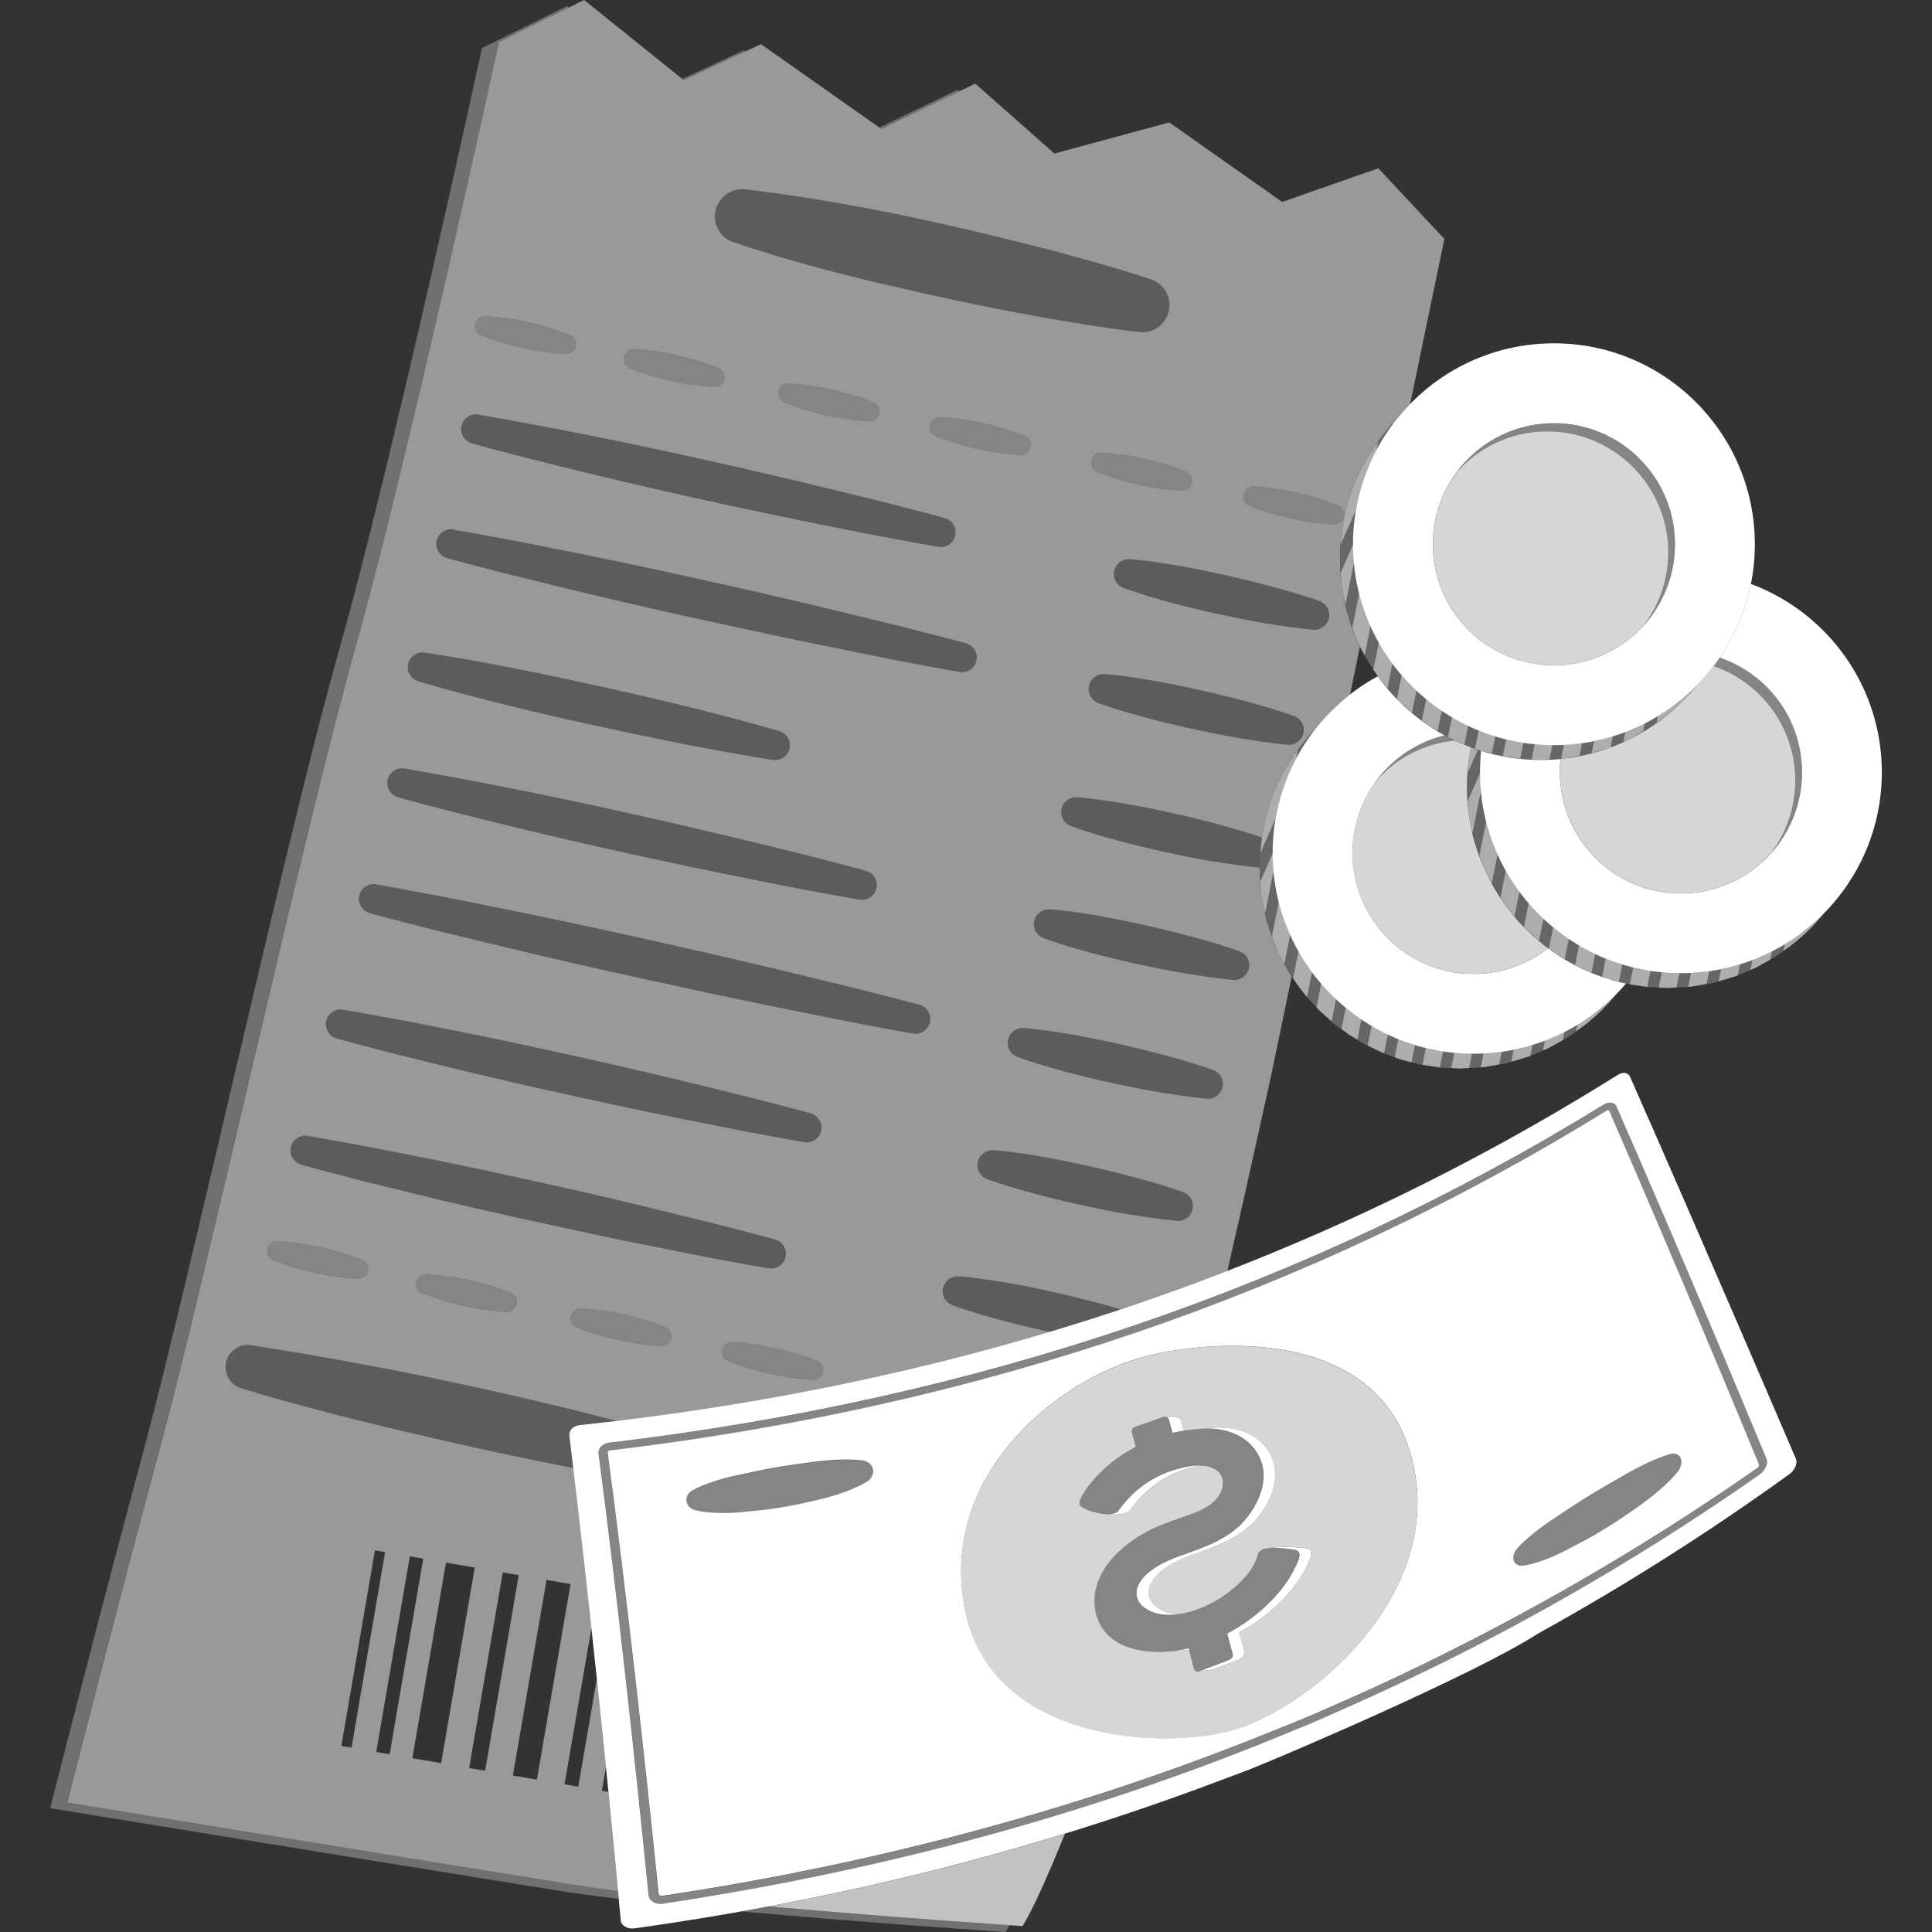
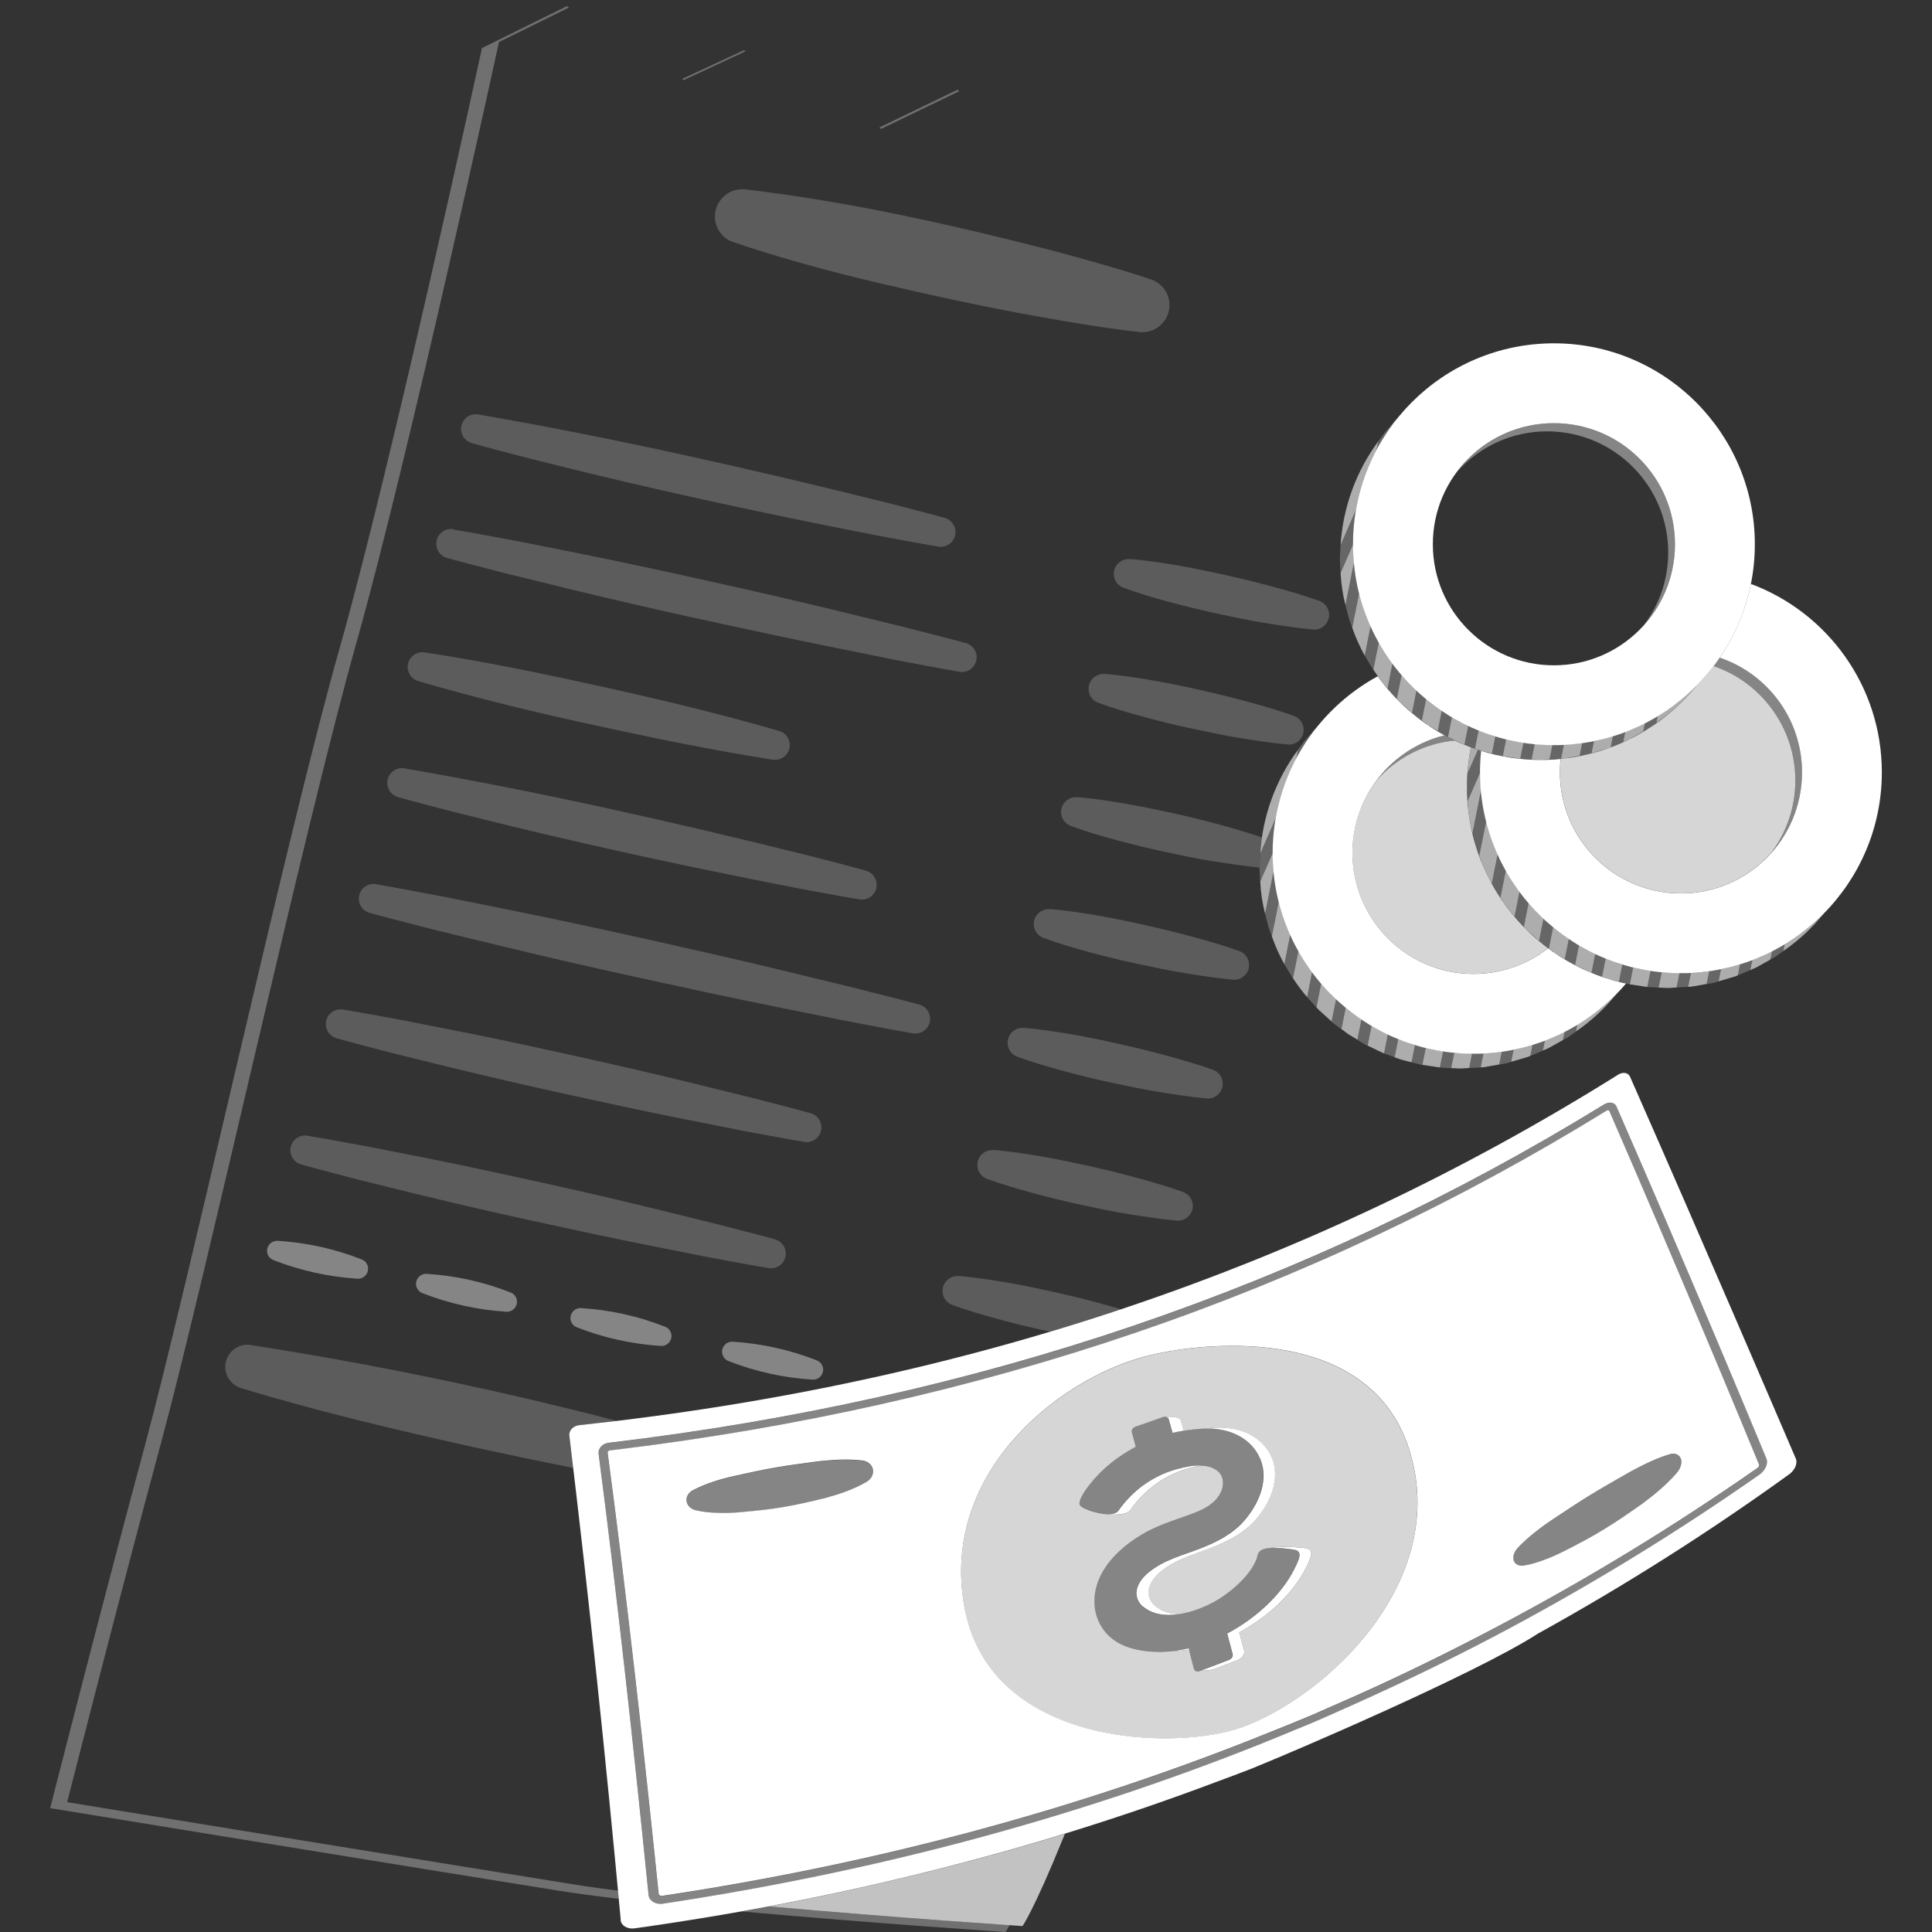
<svg xmlns="http://www.w3.org/2000/svg" viewBox="0 0 300 300">
  <rect x="0" y="0" width="300" height="300" fill="#333333" stroke="none" />
  <g fill="#fff">
    <path d="m 115.76 7.97 l -9.6 4.47 -.23 -.19 9.59 -4.45 z m 33.2 6.19 l -12.13 5.85 -.3 -.21 12.16 -5.87 .26 .23 z m 62.37 12.91 l -7.45 2.61 7.44 -2.61 z m -115.24 267.78 c -3.62 -.43 -6.9 -.87 -9.64 -1.31 -20.23 -3.23 -78.66 -12.77 -78.66 -12.77 s 7.85 -30.87 14.69 -56.23 22.19 -95.48 30.24 -123.83 c 8.05 -28.36 22.12 -93.25 22.12 -93.25 l 13.22 -6.52 .28 .23 -10.86 5.36 s -14.11 64.88 -22.13 93.25 c -8.01 28.37 -23.39 98.5 -30.23 123.84 -6.84 25.35 -14.69 56.22 -14.69 56.22 s 58.42 9.53 78.66 12.77 c 2.03 .33 4.34 .65 6.87 .97 l .12 1.27 z m 23.36 1.18 c 15.87 1.43 31.81 2.54 37.32 2.91 -.43 .78 -.63 1.06 -.63 1.06 s -20.81 -1.36 -40.96 -3.19 c 1.43 -.25 2.85 -.52 4.27 -.78 z" opacity=".3" />
    <path d="m 115.49 29.38 c 16.17 1.88 32.04 5.45 47.79 9.49 5.23 1.42 10.45 2.84 15.6 4.57 1.63 .62 2.72 2.19 2.72 3.94 0 2.31 -1.9 4.21 -4.21 4.21 -.11 0 -.21 0 -.32 -.01 -5.41 -.62 -10.75 -1.51 -16.09 -2.47 -7.99 -1.43 -15.92 -3.15 -23.83 -5 s -15.76 -3.95 -23.48 -6.58 c -1.6 -.64 -2.66 -2.2 -2.66 -3.92 0 -2.31 1.91 -4.22 4.22 -4.22 .09 0 .17 0 .25 .01 h .01 z" opacity=".2" />
-     <path d="m 115.49 29.38 c 16.17 1.88 32.04 5.45 47.79 9.49 5.23 1.42 10.45 2.84 15.6 4.57 1.63 .62 2.72 2.19 2.72 3.94 0 2.31 -1.9 4.21 -4.21 4.21 -.11 0 -.21 0 -.32 -.01 -5.41 -.62 -10.75 -1.51 -16.09 -2.47 -7.99 -1.43 -15.92 -3.15 -23.83 -5 s -15.76 -3.95 -23.48 -6.58 c -1.6 -.64 -2.66 -2.2 -2.66 -3.92 0 -2.31 1.91 -4.22 4.22 -4.22 l .26 .01 z m -40.16 19.7 c 4.5 .28 8.93 1.26 13.13 2.91 .59 .23 .98 .8 .98 1.44 0 .85 -.7 1.55 -1.55 1.55 -.03 0 -.06 0 -.09 0 -4.5 -.28 -8.93 -1.26 -13.13 -2.91 -.56 -.25 -.93 -.81 -.93 -1.43 0 -.85 .7 -1.56 1.56 -1.56 z m 23.12 5.13 c 4.5 .28 8.93 1.26 13.13 2.92 .57 .24 .95 .8 .95 1.43 0 .85 -.7 1.55 -1.55 1.55 -.02 0 -.04 0 -.06 0 -4.5 -.28 -8.93 -1.26 -13.13 -2.91 -.56 -.25 -.93 -.81 -.93 -1.43 0 -.85 .7 -1.56 1.56 -1.56 z m 23.99 5.32 c 4.5 .28 8.93 1.26 13.13 2.91 .59 .23 .98 .8 .98 1.44 0 .85 -.7 1.55 -1.55 1.55 -.03 0 -.06 0 -.09 0 -4.5 -.28 -8.93 -1.26 -13.13 -2.91 -.56 -.25 -.93 -.81 -.93 -1.43 0 -.85 .7 -1.56 1.56 -1.56 h .04 z m 23.52 5.22 c 4.5 .28 8.93 1.26 13.13 2.91 .58 .24 .97 .8 .97 1.43 0 .21 -.04 .41 -.12 .6 -.26 .6 -.86 .98 -1.51 .96 -4.49 -.28 -8.91 -1.25 -13.1 -2.9 -.57 -.24 -.95 -.8 -.95 -1.43 0 -.85 .7 -1.55 1.55 -1.55 h .06 l -.03 -.03 z m 25.06 5.55 c 4.5 .28 8.93 1.27 13.13 2.92 .57 .24 .95 .8 .95 1.43 0 .85 -.7 1.55 -1.55 1.55 -.02 0 -.04 0 -.06 0 -4.5 -.28 -8.93 -1.26 -13.13 -2.91 -.57 -.24 -.94 -.8 -.94 -1.42 0 -.21 .04 -.42 .13 -.61 .25 -.58 .84 -.96 1.47 -.95 z m 23.62 5.24 c 4.5 .28 8.93 1.26 13.13 2.92 .57 .24 .95 .8 .95 1.43 0 .85 -.7 1.55 -1.55 1.55 -.02 0 -.04 0 -.06 0 -4.5 -.28 -8.93 -1.26 -13.13 -2.91 -.78 -.34 -1.14 -1.25 -.81 -2.03 .25 -.58 .84 -.96 1.47 -.95 z m -120.23 -11.14 c 21.15 3.66 42.42 8.48 63.24 13.66 2.99 .78 5.98 1.53 8.95 2.35 1.04 .24 1.78 1.17 1.78 2.23 0 1.26 -1.03 2.29 -2.29 2.29 -.17 0 -.34 -.02 -.51 -.06 -3.05 -.51 -6.1 -1.1 -9.1 -1.65 -15.05 -2.92 -30.31 -6.16 -45.18 -9.76 -5.25 -1.29 -12.78 -3.14 -17.92 -4.6 -1.04 -.24 -1.78 -1.17 -1.78 -2.23 0 -1.26 1.03 -2.29 2.29 -2.29 .17 0 .34 .02 .51 .06 z m 101.11 22.42 c 2.52 .22 5 .59 7.47 1.02 s 4.92 .94 7.36 1.48 c 2.44 .55 4.88 1.14 7.3 1.8 s 4.83 1.35 7.21 2.2 c .92 .32 1.54 1.2 1.54 2.17 0 1.26 -1.04 2.3 -2.3 2.3 -.09 0 -.18 -.01 -.26 -.02 -2.51 -.24 -4.99 -.62 -7.46 -1.02 s -4.92 -.93 -7.37 -1.45 c -2.45 -.53 -4.88 -1.12 -7.3 -1.77 s -4.83 -1.36 -7.21 -2.23 c -.92 -.32 -1.54 -1.2 -1.54 -2.17 0 -1.26 1.04 -2.3 2.3 -2.3 .09 0 .18 .01 .26 .02 z m -105.06 -4.57 c 3.35 .56 6.68 1.21 10.02 1.82 l 9.95 1.98 c 6.65 1.34 13.28 2.78 19.9 4.25 s 13.22 2.98 19.83 4.59 l 9.88 2.41 c 3.28 .85 6.58 1.66 9.85 2.55 1.04 .24 1.78 1.17 1.78 2.23 0 1.26 -1.03 2.29 -2.29 2.29 -.17 0 -.34 -.02 -.51 -.06 -3.35 -.57 -6.67 -1.23 -10.01 -1.85 l -9.99 -2.03 c -6.65 -1.33 -13.28 -2.78 -19.91 -4.22 s -13.22 -2.97 -19.83 -4.56 l -9.89 -2.42 c -3.27 -.86 -6.57 -1.67 -9.84 -2.58 -.98 -.28 -1.65 -1.18 -1.65 -2.2 0 -1.25 1.03 -2.29 2.29 -2.29 .13 0 .26 .01 .38 .03 l .03 .05 z m 101.11 22.41 c 2.52 .22 5 .6 7.47 1.02 s 4.92 .94 7.36 1.49 4.88 1.14 7.3 1.8 4.83 1.35 7.21 2.2 c .92 .32 1.54 1.2 1.54 2.17 0 1.26 -1.04 2.3 -2.3 2.3 -.09 0 -.18 -.01 -.26 -.02 -2.51 -.23 -4.99 -.62 -7.46 -1.02 s -4.92 -.94 -7.37 -1.45 c -2.45 -.52 -4.89 -1.12 -7.31 -1.78 s -4.83 -1.35 -7.2 -2.22 c -.91 -.33 -1.51 -1.2 -1.51 -2.17 0 -1.27 1.04 -2.31 2.31 -2.31 .07 0 .15 0 .22 .01 z m -105.46 -3.31 c 9.28 1.41 18.47 3.32 27.61 5.34 s 18.3 4.23 27.28 6.83 c .98 .28 1.65 1.18 1.65 2.2 0 1.26 -1.03 2.29 -2.29 2.29 -.13 0 -.26 -.01 -.38 -.03 -9.27 -1.45 -18.45 -3.35 -27.61 -5.34 s -18.3 -4.19 -27.28 -6.82 c -1.04 -.24 -1.78 -1.17 -1.78 -2.23 0 -1.26 1.03 -2.29 2.29 -2.29 .17 0 .34 .02 .51 .06 z m -3.31 17.98 c 21.01 3.62 42.13 8.41 62.81 13.55 2.96 .77 5.93 1.52 8.88 2.34 .98 .28 1.65 1.18 1.65 2.2 0 1.26 -1.03 2.29 -2.29 2.29 -.13 0 -.26 -.01 -.38 -.03 -3.05 -.5 -6.02 -1.09 -9.04 -1.63 -14.94 -2.9 -30.09 -6.1 -44.85 -9.7 -5.22 -1.28 -12.69 -3.11 -17.79 -4.57 -.98 -.28 -1.65 -1.18 -1.65 -2.2 0 -1.25 1.03 -2.29 2.29 -2.29 .13 0 .26 .01 .38 .03 z m 100.29 21.85 c 2.51 .21 4.99 .59 7.46 1.02 s 4.93 .94 7.37 1.49 4.88 1.14 7.3 1.8 4.83 1.35 7.21 2.2 c .92 .32 1.54 1.2 1.54 2.17 0 1.26 -1.04 2.3 -2.3 2.3 -.09 0 -.18 -.01 -.26 -.02 -2.51 -.24 -4.99 -.62 -7.46 -1.02 s -4.93 -.93 -7.38 -1.45 c -2.45 -.53 -4.88 -1.12 -7.3 -1.77 s -4.83 -1.36 -7.2 -2.23 c -.92 -.32 -1.54 -1.2 -1.54 -2.17 0 -1.26 1.04 -2.3 2.3 -2.3 .09 0 .18 .01 .26 .02 v -.03 z m -104.58 -3.84 c 3.55 .61 7.12 1.31 10.62 1.96 l 10.59 2.13 c 7.05 1.42 14.08 2.95 21.1 4.51 7.02 1.57 14.04 3.15 21.03 4.85 l 10.49 2.54 c 3.49 .9 6.98 1.75 10.45 2.69 .98 .28 1.65 1.18 1.65 2.2 0 1.26 -1.03 2.29 -2.29 2.29 -.13 0 -.26 -.01 -.38 -.03 -3.55 -.61 -7.12 -1.32 -10.62 -1.98 l -10.57 -2.13 c -7.06 -1.41 -14.08 -2.95 -21.11 -4.48 -7.03 -1.54 -14.04 -3.14 -21.04 -4.83 l -10.48 -2.54 c -3.49 -.91 -6.99 -1.76 -10.45 -2.72 -1.04 -.24 -1.78 -1.17 -1.78 -2.23 0 -1.26 1.03 -2.29 2.29 -2.29 .17 0 .34 .02 .51 .06 z m 100.49 22.28 c 2.51 .22 5 .6 7.46 1.02 s 4.93 .94 7.37 1.49 4.88 1.14 7.3 1.8 4.83 1.35 7.21 2.2 c .92 .32 1.54 1.2 1.54 2.17 0 1.26 -1.04 2.3 -2.3 2.3 -.09 0 -.18 -.01 -.26 -.02 -2.51 -.23 -4.99 -.62 -7.46 -1.02 s -4.93 -.94 -7.38 -1.45 c -2.45 -.52 -4.88 -1.12 -7.3 -1.78 s -4.83 -1.35 -7.2 -2.22 c -.91 -.33 -1.51 -1.2 -1.51 -2.17 0 -1.27 1.04 -2.31 2.31 -2.31 .07 0 .15 0 .22 .01 z m -105.76 -2.84 c 3.05 .49 6.1 1.09 9.15 1.63 l 9.15 1.8 c 6.1 1.21 12.12 2.52 18.16 3.86 s 12.07 2.72 18.08 4.2 l 9.02 2.22 c 2.99 .78 6 1.53 8.98 2.36 1.04 .24 1.78 1.17 1.78 2.23 0 1.26 -1.03 2.29 -2.29 2.29 -.17 0 -.34 -.02 -.51 -.06 -3.05 -.51 -6.1 -1.11 -9.15 -1.66 l -9.1 -1.8 c -6.1 -1.2 -12.12 -2.52 -18.17 -3.84 s -12.08 -2.71 -18.09 -4.17 l -9.02 -2.22 c -2.99 -.79 -5.99 -1.55 -8.98 -2.39 -.98 -.28 -1.65 -1.18 -1.65 -2.2 0 -1.25 1.03 -2.29 2.29 -2.29 .13 0 .26 .01 .38 .03 h -.03 z m 101.06 21.8 c 2.52 .22 5 .6 7.47 1.02 s 4.92 .94 7.37 1.48 c 2.45 .55 4.87 1.14 7.29 1.8 s 4.83 1.35 7.21 2.2 c .95 .31 1.59 1.19 1.59 2.19 0 1.26 -1.04 2.3 -2.3 2.3 -.1 0 -.21 -.01 -.31 -.02 -2.51 -.24 -4.99 -.63 -7.46 -1.02 s -4.92 -.93 -7.37 -1.45 -4.88 -1.12 -7.3 -1.78 -4.83 -1.35 -7.21 -2.22 c -.91 -.33 -1.51 -1.2 -1.51 -2.17 0 -1.27 1.04 -2.31 2.31 -2.31 .07 0 .15 0 .22 .01 z m -106.47 -2.19 c 3.05 .5 6.1 1.09 9.15 1.64 l 9.15 1.79 c 6.1 1.22 12.12 2.53 18.16 3.86 s 12.07 2.73 18.08 4.21 l 9.02 2.22 c 3 .78 6 1.53 8.99 2.36 .98 .28 1.65 1.18 1.65 2.2 0 1.26 -1.03 2.29 -2.29 2.29 -.13 0 -.26 -.01 -.38 -.03 -3.05 -.5 -6.1 -1.1 -9.15 -1.65 l -9.1 -1.81 c -6.1 -1.2 -12.12 -2.51 -18.17 -3.83 s -12.08 -2.71 -18.09 -4.17 l -9 -2.22 c -2.99 -.8 -5.99 -1.55 -8.98 -2.39 -1.04 -.24 -1.78 -1.17 -1.78 -2.23 0 -1.26 1.03 -2.29 2.29 -2.29 .17 0 .34 .02 .51 .06 h -.06 z m -4.75 16.29 c 4.5 .27 8.93 1.25 13.13 2.91 .57 .24 .95 .8 .95 1.43 0 .85 -.7 1.55 -1.55 1.55 -.02 0 -.04 0 -.06 0 -4.5 -.28 -8.93 -1.26 -13.13 -2.91 -.57 -.24 -.95 -.8 -.95 -1.43 0 -.85 .7 -1.55 1.55 -1.55 z m 23.12 5.13 c 4.5 .27 8.93 1.25 13.13 2.91 .57 .24 .95 .8 .95 1.43 0 .85 -.7 1.55 -1.55 1.55 -.02 0 -.03 0 -.05 0 -4.5 -.28 -8.93 -1.26 -13.13 -2.91 -.57 -.24 -.95 -.8 -.95 -1.43 0 -.85 .7 -1.55 1.55 -1.55 z m 23.99 5.32 c 4.5 .27 8.93 1.25 13.13 2.91 .57 .24 .95 .8 .95 1.42 0 .85 -.7 1.55 -1.55 1.55 -.02 0 -.04 0 -.06 0 -4.5 -.28 -8.93 -1.26 -13.13 -2.91 -.57 -.24 -.95 -.8 -.95 -1.43 0 -.85 .7 -1.55 1.55 -1.55 h .06 z m 23.52 5.21 c 4.5 .28 8.93 1.26 13.13 2.91 .59 .23 .98 .8 .98 1.44 0 .85 -.7 1.55 -1.55 1.55 -.03 0 -.06 0 -.09 0 -4.5 -.28 -8.93 -1.26 -13.13 -2.91 -.56 -.25 -.93 -.81 -.93 -1.43 0 -.85 .7 -1.56 1.56 -1.56 h .04 z m -59.13 63.04 l 5.22 -30.37 -1.58 -.27 -5.22 30.37 z m 5.92 1.02 l 5.22 -30.37 -2.08 -.36 -5.22 30.37 z m 8 1.38 l 5.22 -30.37 -4.47 -.77 -5.22 30.37 z m 6.83 1.18 l 5.22 -30.37 -2.48 -.43 -5.22 30.37 z m 8.04 1.38 l 5.22 -30.37 -3.73 -.64 -5.22 30.37 z m 11.12 1.91 c .51 5.12 1 10.24 1.49 15.36 -2.53 -.32 -4.85 -.65 -6.87 -.97 -20.23 -3.24 -78.66 -12.77 -78.66 -12.77 s 7.85 -30.87 14.69 -56.22 22.22 -95.48 30.23 -123.84 c 8 -28.4 22.11 -93.28 22.11 -93.28 l 13.22 -6.53 15.47 12.44 12 -5.58 18.68 13.16 14.58 -7.04 12.3 10.86 17.83 -4.83 17.54 12.35 14.92 -5.23 10.26 10.97 -5.31 25.62 c -.7 .72 -1.37 1.47 -1.99 2.25 -5.51 5.63 -8.92 13.33 -8.92 21.83 0 4.87 1.12 9.48 3.11 13.59 l -1.54 7.45 c -1.9 1.48 -3.62 3.18 -5.13 5.06 -4.48 4.57 -7.56 10.51 -8.56 17.13 -2.14 -.73 -4.31 -1.35 -6.48 -1.95 -2.42 -.66 -4.86 -1.26 -7.3 -1.8 s -4.89 -1.05 -7.36 -1.47 -4.95 -.8 -7.47 -1.02 v .03 c -.09 -.01 -.18 -.02 -.26 -.02 -1.26 0 -2.3 1.04 -2.3 2.3 0 .98 .62 1.85 1.54 2.17 2.37 .86 4.78 1.58 7.2 2.23 s 4.87 1.24 7.31 1.77 4.9 1.07 7.37 1.45 c 2.45 .38 4.91 .77 7.4 1.01 0 6.23 1.83 12.03 4.98 16.9 l -3.11 15.01 s -3.17 14.52 -6.87 30.72 c -5.44 2.12 -10.95 4.1 -16.52 5.96 -1.01 -.3 -2.03 -.58 -3.04 -.86 -2.42 -.66 -4.84 -1.25 -7.29 -1.8 s -4.9 -1.07 -7.37 -1.48 c -2.47 -.42 -4.95 -.79 -7.47 -1.02 v .03 c -.07 -.01 -.15 -.01 -.22 -.01 -1.27 0 -2.31 1.04 -2.31 2.31 0 .97 .61 1.83 1.51 2.17 2.38 .86 4.79 1.56 7.21 2.22 s 4.85 1.26 7.3 1.78 l .7 .15 c -21.41 6.41 -43.79 11.02 -67.24 13.85 -18.76 -4.87 -37.76 -8.81 -56.92 -11.79 -.16 -.02 -.32 -.04 -.48 -.04 -1.89 0 -3.44 1.55 -3.44 3.44 0 1.51 .99 2.85 2.44 3.29 11.69 3.57 24.06 6.48 36 9.15 5.18 1.13 10.38 2.22 15.59 3.25 .98 8.28 1.92 16.53 2.81 24.76 l -4.19 24.35 2.13 .37 2.9 -16.85 c .49 4.57 .96 9.14 1.42 13.7 l -.65 3.77 1.05 .18 z" fill-rule="evenodd" opacity=".5" />
    <path d="m 165.36 284.74 c -.08 .2 -.16 .39 -.24 .59 -4.53 11.19 -6.34 13.75 -6.34 13.75 s -19.72 -1.29 -39.34 -3.05 c 15.78 -2.97 31.07 -6.73 45.91 -11.28 z" fill-rule="evenodd" opacity=".7" />
    <path d="m 89.01 227.94 c -5.21 -1.03 -10.4 -2.13 -15.59 -3.25 -11.95 -2.67 -24.31 -5.58 -36 -9.15 -1.44 -.44 -2.44 -1.78 -2.44 -3.29 0 -1.89 1.55 -3.44 3.44 -3.44 .16 0 .32 .01 .48 .04 19.16 2.98 38.16 6.92 56.92 11.79 -1.94 .24 -3.89 .46 -5.84 .67 -.97 .09 -1.68 .82 -1.57 1.64 .2 1.67 .4 3.34 .6 5 z" opacity=".2" />
    <path d="m 94.74 225.22 c 57.5 -6.87 108.58 -24.31 154.7 -52.74 .07 -.04 .14 -.07 .2 -.07 .12 -.01 .23 .04 .27 .14 5.27 12.11 10.44 24.24 15.53 36.37 .28 .67 .56 1.33 .84 2 .11 .25 .21 .5 .32 .75 2.19 5.24 4.37 10.48 6.53 15.72 .07 .17 -.04 .43 -.25 .57 -13.11 9.15 -26.66 17.39 -40.65 24.76 -6.33 3.34 -12.75 6.51 -19.26 9.49 -2.23 1.02 -4.49 2.01 -6.74 2.99 -.81 .35 -1.61 .72 -2.42 1.07 -1.99 .85 -4.01 1.65 -6.02 2.46 -29.66 12.04 -61.23 20.58 -94.99 25.66 -.13 .02 -.26 -.01 -.35 -.07 -.1 -.06 -.16 -.15 -.17 -.25 -2.34 -22.7 -4.87 -45.46 -7.92 -68.46 -.03 -.2 .15 -.39 .39 -.41 m 140.69 17.66 c .31 .24 .72 .31 1.15 .24 1.14 -.18 2.23 -.52 3.3 -.93 1.07 -.39 2.11 -.87 3.14 -1.39 2.05 -1.05 4.09 -2.11 6.06 -3.33 1.98 -1.2 3.91 -2.54 5.83 -3.89 1.9 -1.41 3.75 -2.91 5.43 -4.83 .85 -.96 .97 -2.19 .28 -2.73 -.36 -.29 -.89 -.33 -1.41 -.17 -2.16 .65 -4.18 1.68 -6.18 2.76 -1.98 1.14 -3.97 2.25 -5.93 3.45 -1.97 1.19 -3.89 2.5 -5.84 3.78 -.97 .64 -1.93 1.32 -2.87 2.07 -.94 .74 -1.86 1.54 -2.74 2.48 -.8 .85 -.9 1.97 -.22 2.49 m -42.69 25.38 c 13.28 -4.79 32.65 -22.92 26.01 -43.34 -6.37 -19.62 -32.72 -16.54 -41.26 -14.19 -13.9 3.84 -31.9 18.73 -27.61 39.47 4.39 21.23 33 21.61 42.86 18.05 m -85.86 -34.42 c .27 .36 .67 .59 1.12 .7 1.18 .28 2.34 .38 3.49 .41 1.15 .05 2.29 0 3.41 -.1 2.25 -.21 4.5 -.41 6.71 -.8 2.22 -.37 4.4 -.89 6.57 -1.42 2.16 -.59 4.3 -1.3 6.33 -2.47 1.03 -.59 1.36 -1.75 .75 -2.58 -.32 -.44 -.84 -.7 -1.4 -.77 -2.3 -.27 -4.52 -.11 -6.72 .12 -2.19 .3 -4.4 .57 -6.59 .95 -2.19 .36 -4.36 .87 -6.55 1.34 -1.09 .24 -2.18 .52 -3.26 .89 -1.08 .36 -2.15 .77 -3.2 1.35 -.95 .52 -1.25 1.58 -.66 2.37" />
-     <path d="m 75.33 49.08 c 4.5 .28 8.93 1.26 13.13 2.91 .59 .23 .98 .8 .98 1.44 0 .85 -.7 1.55 -1.55 1.55 -.03 0 -.06 0 -.09 0 -4.5 -.28 -8.93 -1.26 -13.13 -2.91 -.56 -.25 -.93 -.81 -.93 -1.43 0 -.85 .7 -1.56 1.56 -1.56 z m 23.12 5.13 c 4.5 .28 8.93 1.26 13.13 2.92 .57 .24 .95 .8 .95 1.43 0 .85 -.7 1.55 -1.55 1.55 -.02 0 -.04 0 -.06 0 -4.5 -.28 -8.93 -1.26 -13.13 -2.91 -.56 -.25 -.93 -.81 -.93 -1.43 0 -.85 .7 -1.56 1.56 -1.56 z m 23.99 5.32 c 4.5 .28 8.93 1.26 13.13 2.91 .59 .23 .98 .8 .98 1.44 0 .85 -.7 1.55 -1.55 1.55 -.03 0 -.06 0 -.09 0 -4.5 -.28 -8.93 -1.26 -13.13 -2.91 -.56 -.25 -.93 -.81 -.93 -1.43 0 -.85 .7 -1.56 1.56 -1.56 h .04 z m 23.52 5.22 c 4.5 .28 8.93 1.26 13.13 2.91 .58 .24 .97 .8 .97 1.43 0 .21 -.04 .41 -.12 .6 -.26 .6 -.86 .98 -1.51 .96 -4.49 -.28 -8.91 -1.25 -13.1 -2.9 -.57 -.24 -.95 -.8 -.95 -1.43 0 -.85 .7 -1.55 1.55 -1.55 h .06 l -.03 -.03 z m 25.06 5.55 c 4.5 .28 8.93 1.27 13.13 2.92 .57 .24 .95 .8 .95 1.43 0 .85 -.7 1.55 -1.55 1.55 -.02 0 -.04 0 -.06 0 -4.5 -.28 -8.93 -1.26 -13.13 -2.91 -.57 -.24 -.94 -.8 -.94 -1.42 0 -.21 .04 -.42 .13 -.61 .25 -.58 .84 -.96 1.47 -.95 z m 23.62 5.24 c 4.5 .28 8.93 1.26 13.13 2.92 .57 .24 .95 .8 .95 1.43 0 .85 -.7 1.55 -1.55 1.55 -.02 0 -.04 0 -.06 0 -4.5 -.28 -8.93 -1.26 -13.13 -2.91 -.78 -.34 -1.14 -1.25 -.81 -2.03 .25 -.58 .84 -.96 1.47 -.95 z" opacity=".4" />
    <path d="m 43.08 192.67 c 4.5 .27 8.93 1.25 13.13 2.91 .57 .24 .95 .8 .95 1.43 0 .85 -.7 1.55 -1.55 1.55 -.02 0 -.04 0 -.06 0 -4.5 -.28 -8.93 -1.26 -13.13 -2.91 -.57 -.24 -.95 -.8 -.95 -1.43 0 -.85 .7 -1.55 1.55 -1.55 z m 23.12 5.13 c 4.5 .27 8.93 1.25 13.13 2.91 .57 .24 .95 .8 .95 1.43 0 .85 -.7 1.55 -1.55 1.55 -.02 0 -.03 0 -.05 0 -4.5 -.28 -8.93 -1.26 -13.13 -2.91 -.57 -.24 -.95 -.8 -.95 -1.43 0 -.85 .7 -1.55 1.55 -1.55 z m 23.99 5.32 c 4.5 .27 8.93 1.25 13.13 2.91 .57 .24 .95 .8 .95 1.42 0 .85 -.7 1.55 -1.55 1.55 -.02 0 -.04 0 -.06 0 -4.5 -.28 -8.93 -1.26 -13.13 -2.91 -.57 -.24 -.95 -.8 -.95 -1.43 0 -.85 .7 -1.55 1.55 -1.55 h .06 z m 23.52 5.21 c 4.5 .28 8.93 1.26 13.13 2.91 .59 .23 .98 .8 .98 1.44 0 .85 -.7 1.55 -1.55 1.55 -.03 0 -.06 0 -.09 0 -4.5 -.28 -8.93 -1.26 -13.13 -2.91 -.56 -.25 -.93 -.81 -.93 -1.43 0 -.85 .7 -1.56 1.56 -1.56 h .04 z" opacity=".4" />
    <g fill-rule="evenodd">
      <path d="m 203.84 113.78 l -.02 -.13 .68 -.77 -.66 .89 z m -2.3 2.66 l -.28 1.4 c -1.53 2.85 -2.62 5.96 -3.19 9.26 l -2.39 5.46 c .39 -6 2.49 -11.54 5.85 -16.11 z m -5.85 20.44 l 1.93 -4.41 .14 2.83 -1.32 6.59 c -.41 -1.62 -.67 -3.29 -.75 -5 z m 2.9 3.13 c .44 1.78 1.03 3.49 1.76 5.13 l -.92 4.58 c -.76 -1.37 -1.41 -2.81 -1.93 -4.31 l 1.08 -5.4 z m 4.36 9.84 l .8 1.07 -.78 3.91 c -.79 -.93 -1.53 -1.91 -2.2 -2.93 l .85 -4.24 z m 3.81 4.62 l .71 .65 -.7 3.5 -2.05 -1.86 -.3 -.34 .74 -3.71 z m 38.17 4.61 c 2.27 -1.33 4.33 -2.97 6.16 -4.84 -1.83 2.27 -3.97 4.28 -6.38 5.93 z m -35.96 -2.6 c .78 .64 1.59 1.25 2.43 1.81 l -.63 3.15 -1.43 -.87 -1.04 -.78 .67 -3.32 z m 33.97 3.72 l -.26 1.31 -2.2 1.23 -.91 .39 .32 -1.58 1.22 -.46 1.84 -.9 z m -28.99 -.35 l 1.55 .75 -.59 2.96 -.26 -.1 -2.29 -1.1 .62 -3.1 z m 24.02 2.39 l -.34 1.71 -.35 .15 -2.63 .78 .38 -1.88 .15 -.02 2.79 -.73 z m -18.43 -.02 l .18 .05 -.54 2.68 -1.68 -.43 -.95 -.35 .57 -2.83 2.42 .89 z m 13.66 1.06 l -.4 2.01 -2.39 .42 -.49 .03 .44 -2.19 1.69 -.09 1.16 -.18 z m -10.67 -.29 l 1.56 .24 -.51 2.53 -2.71 -.41 .53 -2.64 1.12 .29 z m 2.81 2.85 l .48 -2.37 2.76 .14 -.45 2.23 -1.35 .08 -1.44 -.07 z" opacity=".6" />
      <path d="m 203.81 113.66 l .02 .13 c -.96 1.28 -1.83 2.63 -2.58 4.05 l .28 -1.4 .99 -1.35 1.28 -1.44 z m -5.74 13.44 c -.3 1.73 -.46 3.51 -.46 5.33 v .05 l -1.93 4.41 -.11 -2.17 .11 -2.16 z m -.31 8.21 c .15 1.61 .42 3.19 .83 4.72 l -1.08 5.4 -.52 -1.43 -.54 -2.1 1.32 -6.59 z m 3.62 11.99 l .23 .38 -.85 4.24 -1.33 -2.19 .92 -4.58 1.03 2.14 z m 3.36 4.97 l .42 .46 -.74 3.71 -1.45 -1.6 .78 -3.91 .99 1.33 z m 2.02 6.37 l .7 -3.5 1.5 1.36 -.67 3.32 -1.37 -1.02 -.17 -.15 z m 38.16 .46 l -.22 1.09 -1.24 .89 -.8 .45 .26 -1.31 .92 -.45 1.08 -.66 z m -34.16 2.36 l .63 -3.15 1.58 .96 -.62 3.1 -.44 -.21 z m 29.11 .11 l -.32 1.58 -1.93 .82 .34 -1.71 .23 -.06 1.67 -.62 z m -23.2 -.39 l .44 .16 -.57 2.83 -1.65 -.61 .59 -2.96 1.18 .57 z m 16.12 4.12 l .4 -2.01 1.83 -.28 -.38 1.88 -.74 .22 -1.12 .2 z m -13.61 -.34 l .54 -2.68 1.68 .43 -.53 2.64 -.38 -.06 -1.31 -.34 z m 11.17 -1.4 l -.44 2.19 -1.79 .1 .45 -2.23 .24 .01 1.54 -.08 z m -4.73 -.08 l .19 .01 -.48 2.37 -1.75 -.09 h -.01 l .51 -2.53 z" opacity=".25" />
      <path d="m 225.93 115 c -4.79 .46 -9.05 2.72 -12.09 6.11 2.54 -3.4 6.21 -5.88 10.45 -6.93 l 1.63 .82 z" opacity=".4" />
      <path d="m 225.93 115 c .8 .39 1.63 .74 2.47 1.05 -.4 1.99 -.61 4.05 -.61 6.16 0 10.24 4.95 19.34 12.58 25.03 -3.19 2.5 -7.21 3.98 -11.57 3.98 -10.37 0 -18.8 -8.42 -18.8 -18.8 0 -4.26 1.42 -8.19 3.83 -11.32 3.04 -3.39 7.3 -5.65 12.09 -6.11 z" opacity=".8" />
      <path d="m 240.38 147.24 c 3.54 2.64 7.65 4.54 12.11 5.49 -5.72 6.67 -14.21 10.9 -23.68 10.9 -17.22 0 -31.2 -13.98 -31.2 -31.2 0 -11.83 6.6 -22.13 16.32 -27.42 2.72 3.78 6.26 6.92 10.37 9.17 -8.2 2.02 -14.29 9.43 -14.29 18.25 0 10.37 8.42 18.8 18.8 18.8 4.36 0 8.38 -1.49 11.57 -3.98 z" />
      <path d="m 229.49 116.42 l -1.59 3.63 c .06 -1.36 .24 -2.7 .5 -4 z m -1.59 7.96 l 1.93 -4.41 .14 2.83 -1.32 6.59 c -.41 -1.62 -.67 -3.29 -.75 -5 z m 2.9 3.13 c .44 1.78 1.03 3.49 1.76 5.13 l -.92 4.58 c -.76 -1.37 -1.41 -2.81 -1.93 -4.31 l 1.08 -5.4 z m 4.36 9.84 l .8 1.07 -.78 3.91 c -.79 -.93 -1.53 -1.91 -2.2 -2.93 l .85 -4.24 z m 3.81 4.62 l .71 .65 -.7 3.5 -2.05 -1.86 -.3 -.34 .74 -3.71 z m 38.17 4.61 c 2.27 -1.33 4.33 -2.97 6.16 -4.84 -1.83 2.27 -3.97 4.28 -6.38 5.93 z m -35.96 -2.6 c .78 .64 1.59 1.25 2.43 1.81 l -.63 3.15 -1.43 -.87 -1.04 -.78 .67 -3.32 z m 33.97 3.72 l -.26 1.31 -2.2 1.23 -.91 .39 .32 -1.58 1.22 -.46 1.84 -.9 z m -28.99 -.35 l 1.55 .75 -.59 2.96 -.26 -.1 -2.29 -1.1 .62 -3.1 z m 24.02 2.39 l -.34 1.71 -.35 .15 -2.63 .78 .38 -1.88 .15 -.02 2.79 -.73 z m -18.43 -.02 l .18 .05 -.54 2.68 -1.68 -.43 -.95 -.35 .57 -2.83 2.42 .89 z m 13.66 1.06 l -.4 2.01 -2.39 .42 -.49 .03 .44 -2.19 1.69 -.09 1.16 -.18 z m -10.67 -.29 l 1.56 .24 -.51 2.53 -2.71 -.41 .53 -2.64 1.12 .29 z m 2.81 2.85 l .48 -2.37 2.76 .14 -.45 2.23 -1.35 .08 -1.44 -.07 z" opacity=".6" />
      <path d="m 229.49 116.42 l .52 .18 c -.12 1.09 -.18 2.2 -.18 3.32 v .05 l -1.93 4.41 -.11 -2.17 .11 -2.16 z m .49 6.38 c .15 1.61 .42 3.19 .83 4.72 l -1.08 5.4 -.52 -1.43 -.54 -2.1 1.32 -6.59 z m 3.62 11.99 l .23 .38 -.85 4.24 -1.33 -2.19 .92 -4.58 1.03 2.14 z m 3.36 4.97 l .42 .46 -.74 3.71 -1.45 -1.6 .78 -3.91 .99 1.33 z m 2.02 6.37 l .7 -3.5 1.5 1.36 -.67 3.32 -1.37 -1.02 -.17 -.15 z m 38.16 .46 l -.22 1.09 -1.24 .88 -.8 .45 .26 -1.31 .92 -.45 z m -34.16 2.36 l .63 -3.15 1.58 .96 -.62 3.1 -.44 -.21 z m 29.11 .11 l -.32 1.58 -1.94 .82 .34 -1.71 .23 -.06 1.67 -.62 z m -23.2 -.39 l .44 .16 -.57 2.83 -1.65 -.61 .59 -2.96 1.18 .57 z m 16.12 4.12 l .4 -2.01 1.83 -.28 -.38 1.88 -.73 .22 -1.12 .2 z m -13.61 -.34 l .54 -2.68 1.68 .43 -.53 2.64 -.38 -.06 -1.31 -.34 z m 11.17 -1.4 l -.44 2.19 -1.79 .1 .45 -2.23 .24 .01 1.54 -.08 z m -4.73 -.08 l .19 .01 -.48 2.37 -1.75 -.09 h -.01 l .51 -2.53 z" opacity=".25" />
      <path d="m 226.27 73.25 c 3.41 -4.58 8.88 -7.54 15.02 -7.54 10.37 0 18.8 8.42 18.8 18.8 0 4.82 -1.82 9.22 -4.82 12.53 2.38 -3.13 3.77 -7.03 3.77 -11.26 0 -10.37 -8.42 -18.8 -18.8 -18.8 -5.56 0 -10.55 2.42 -13.98 6.27 z" opacity=".4" />
-       <path d="m 226.27 73.25 c 3.43 -3.85 8.42 -6.27 13.98 -6.27 10.37 0 18.8 8.42 18.8 18.8 0 4.23 -1.4 8.13 -3.77 11.26 -3.43 3.85 -8.42 6.27 -13.98 6.27 -10.37 0 -18.8 -8.42 -18.8 -18.8 0 -4.23 1.4 -8.13 3.77 -11.26 z" opacity=".8" />
+       <path d="m 226.27 73.25 z" opacity=".8" />
      <path d="m 241.29 65.71 c 10.37 0 18.8 8.42 18.8 18.8 s -8.42 18.8 -18.8 18.8 -18.8 -8.42 -18.8 -18.8 8.42 -18.8 18.8 -18.8 z m 0 -12.4 c 17.22 0 31.2 13.98 31.2 31.2 s -13.98 31.2 -31.2 31.2 -31.2 -13.98 -31.2 -31.2 13.98 -31.2 31.2 -31.2 z" />
      <path d="m 216.32 65.86 l -.03 -.13 .68 -.77 -.66 .89 z m -2.3 2.66 l -.28 1.4 c -1.53 2.85 -2.62 5.96 -3.19 9.26 l -2.39 5.46 c .39 -6 2.49 -11.54 5.85 -16.11 z m -5.85 20.44 l 1.93 -4.41 .14 2.83 -1.32 6.59 c -.41 -1.62 -.67 -3.29 -.75 -5 z m 2.9 3.13 c .44 1.77 1.03 3.49 1.76 5.13 l -.92 4.58 c -.76 -1.37 -1.41 -2.81 -1.93 -4.31 l 1.08 -5.4 z m 4.36 9.84 l .8 1.07 -.78 3.91 c -.79 -.93 -1.53 -1.91 -2.2 -2.93 l .85 -4.24 z m 3.81 4.62 l .71 .65 -.7 3.51 -2.05 -1.86 -.3 -.33 .74 -3.71 1.6 1.76 z m 38.17 4.61 c 2.27 -1.33 4.33 -2.97 6.16 -4.84 -1.83 2.27 -3.97 4.28 -6.38 5.93 z m -35.96 -2.6 c .78 .64 1.59 1.25 2.43 1.81 l -.63 3.15 -1.43 -.87 -1.04 -.78 .67 -3.32 z m 33.97 3.72 l -.26 1.31 -2.2 1.23 -.91 .39 .32 -1.58 1.22 -.45 1.84 -.9 z m -28.99 -.35 l 1.55 .75 -.59 2.96 -.26 -.1 -2.29 -1.1 .62 -3.1 .98 .59 z m 24.02 2.39 l -.34 1.71 -.35 .15 -2.63 .78 .38 -1.88 .15 -.02 2.79 -.73 z m -18.43 -.03 l .18 .05 -.54 2.68 -1.68 -.43 -.95 -.35 .57 -2.83 2.42 .89 z m 13.66 1.06 l -.4 2.01 -2.39 .42 -.49 .03 .44 -2.19 1.69 -.09 1.16 -.18 z m -10.67 -.29 l 1.56 .24 -.51 2.53 -2.71 -.41 .53 -2.64 1.12 .29 z m 2.81 2.85 l .48 -2.37 2.76 .14 -.45 2.23 -1.35 .08 -1.44 -.07 z" opacity=".6" />
      <path d="m 216.29 65.74 l .03 .13 c -.96 1.28 -1.83 2.63 -2.58 4.05 l .28 -1.4 .99 -1.35 1.28 -1.44 z m -5.74 13.44 c -.3 1.73 -.46 3.51 -.46 5.33 v .05 l -1.93 4.41 -.11 -2.17 .11 -2.16 z m -.31 8.21 c .15 1.61 .42 3.19 .83 4.72 l -1.08 5.4 -.52 -1.43 -.54 -2.1 1.32 -6.59 z m 3.62 11.99 l .23 .38 -.85 4.24 -1.33 -2.19 .92 -4.58 z m 3.36 4.97 l .42 .46 -.74 3.71 -1.45 -1.6 .78 -3.91 .99 1.33 z m 2.02 6.37 l .7 -3.51 1.5 1.36 -.67 3.32 -1.37 -1.02 -.17 -.15 z m 38.16 .46 l -.22 1.09 -1.24 .89 -.8 .45 .26 -1.31 .92 -.45 z m -34.16 2.36 l .63 -3.15 1.58 .96 -.62 3.1 -.44 -.21 z m 29.11 .11 l -.32 1.58 -1.93 .82 .34 -1.71 .23 -.06 1.67 -.62 z m -23.2 -.39 l .44 .16 -.57 2.83 -1.65 -.6 .59 -2.96 1.18 .57 z m 16.12 4.12 l .4 -2.01 1.83 -.28 -.38 1.88 -.74 .22 -1.12 .2 z m -13.61 -.34 l .54 -2.68 1.68 .43 -.53 2.64 -.38 -.06 -1.31 -.34 z m 11.17 -1.4 l -.44 2.19 -1.79 .1 .45 -2.23 .24 .01 1.54 -.08 z m -4.73 -.08 l .19 .01 -.48 2.37 -1.75 -.09 h -.01 s .51 -2.53 .51 -2.53 z" opacity=".25" />
      <path d="m 267.04 102.11 c 2.32 -3.39 4 -7.27 4.83 -11.44 11.87 4.41 20.34 15.85 20.34 29.25 0 17.22 -13.98 31.2 -31.2 31.2 s -31.2 -13.98 -31.2 -31.2 c 0 -1.12 .06 -2.23 .18 -3.32 2.93 .91 6.03 1.4 9.25 1.4 1.04 0 2.07 -.05 3.09 -.15 -.08 .68 -.11 1.38 -.11 2.08 0 10.37 8.42 18.8 18.8 18.8 s 18.8 -8.42 18.8 -18.8 c 0 -8.27 -5.35 -15.3 -12.78 -17.81 z" />
      <path d="m 266.06 103.42 l .99 -1.31 c 7.43 2.51 12.78 9.54 12.78 17.81 0 4.82 -1.82 9.22 -4.82 12.53 2.37 -3.13 3.77 -7.03 3.77 -11.26 0 -8.25 -5.32 -15.26 -12.72 -17.77 z" opacity=".4" />
      <path d="m 266.06 103.42 c 7.4 2.51 12.72 9.53 12.72 17.77 0 4.23 -1.4 8.13 -3.77 11.26 -3.43 3.85 -8.42 6.27 -13.98 6.27 -10.37 0 -18.8 -8.42 -18.8 -18.8 0 -.7 .04 -1.4 .11 -2.08 8.56 -.84 16.11 -5.15 21.23 -11.51 .89 -.91 1.73 -1.88 2.49 -2.91 z" opacity=".8" />
    </g>
    <path d="m 184.63 256.16 c -.87 .13 -1.73 .2 -2.57 .22 .83 -.09 1.68 -.24 2.52 -.43 .02 .07 .04 .14 .06 .21" />
    <path d="m 195.51 241.02 c -.08 .1 -.16 .2 -.19 .33 .02 -.13 .1 -.23 .19 -.33" />
    <path d="m 96.39 298.15 c -2.3 -24.93 -4.94 -49.96 -7.98 -75.21 -.1 -.82 .6 -1.55 1.57 -1.64 60.2 -6.46 113.4 -24.44 161.23 -54.39 .76 -.5 1.6 -.38 1.89 .26 5.59 12.67 11.1 25.33 16.57 37.99 .29 .66 .57 1.32 .85 1.98 .11 .25 .21 .5 .32 .74 2.68 6.22 5.37 12.43 8.03 18.65 .28 .67 -.15 1.73 -.98 2.35 -12.6 9.1 -25.62 17.34 -39.05 24.77 -9.93 6.41 -39.34 18.88 -42.22 20.04 -.76 .31 -1.51 .63 -2.27 .94 -1.88 .74 -3.78 1.43 -5.68 2.14 -28.28 10.64 -58.27 18.2 -90.18 22.67 -1.1 .13 -2.05 -.45 -2.12 -1.3 m 5.04 -2.81 c .12 .07 .25 .13 .39 .18 .34 .12 .72 .15 1.11 .1 32.73 -4.94 63.41 -13.12 92.29 -24.59 2.02 -.8 4.02 -1.63 6.02 -2.46 .75 -.31 1.51 -.6 2.25 -.92 2.31 -.98 4.6 -2.02 6.89 -3.04 8.24 -3.69 16.36 -7.64 24.3 -11.9 13.27 -7.12 26.13 -15.03 38.61 -23.76 .42 -.31 .75 -.73 .95 -1.18 .19 -.46 .22 -.9 .08 -1.24 -2.19 -5.27 -4.39 -10.55 -6.61 -15.82 -.11 -.25 -.21 -.5 -.32 -.75 -.28 -.67 -.56 -1.33 -.84 -2 -5.09 -12.05 -10.26 -24.1 -15.52 -36.12 -.3 -.68 -1.18 -.81 -1.98 -.3 -46.06 28.32 -97.06 45.68 -154.45 52.5 -1.01 .1 -1.74 .87 -1.63 1.72 3 23.02 5.47 45.8 7.76 68.52 .04 .43 .29 .8 .71 1.05" />
    <path d="m 173.67 234.58 c .86 -1.24 1.99 -2.46 3.22 -3.46 1.71 -1.38 3.76 -2.43 5.87 -3 1.24 -.34 2.54 -.6 3.74 -.56 -.65 .11 -1.3 .27 -1.93 .44 -2.11 .58 -4.15 1.64 -5.86 3.03 -1.23 1 -2.35 2.22 -3.21 3.47 -.52 .75 -2.47 .79 -4.12 .56 1.01 .12 1.94 .03 2.29 -.48" />
    <path d="m 177.47 249.47 c -.71 -.61 -1.12 -1.51 -.98 -2.47 .15 -1.06 .93 -2.08 1.89 -2.86 2.36 -1.93 5.25 -2.62 8 -3.69 2.55 -.99 5.1 -2.29 6.87 -4.37 2.49 -2.92 3.69 -6.47 2.48 -9.43 -1.31 -3.21 -4.56 -4.92 -8.57 -4.83 .55 -.06 1.1 -.13 1.64 -.15 4.07 -.15 7.39 1.54 8.72 4.78 1.21 2.96 .03 6.51 -2.45 9.44 -1.77 2.09 -4.31 3.4 -6.85 4.41 -2.74 1.09 -5.63 1.79 -7.98 3.73 -.95 .79 -1.73 1.82 -1.88 2.87 -.13 .96 .28 1.86 .99 2.46 1.02 .87 2.35 1.25 3.8 1.27 -2.15 .33 -4.22 .07 -5.66 -1.17" />
    <path d="m 181.48 220.38 c -.05 -.17 -.18 -.29 -.34 -.36 .93 -.07 2.12 .03 2.23 .6 .17 .6 .31 1.08 .43 1.54 -.58 .1 -1.16 .19 -1.73 .33 -.18 -.63 -.36 -1.27 -.59 -2.11" />
    <path d="m 191.41 256.85 c -.27 -1 -.47 -1.79 -.68 -2.55 -.06 -.21 -.12 -.44 -.17 -.65 .56 -.3 1.12 -.61 1.66 -.95 3.73 -2.32 6.98 -5.53 8.72 -8.98 .82 -1.62 1.41 -2.88 0 -3.09 -.8 -.12 -2.54 -.38 -3.88 -.25 1.91 -.33 4.8 -.11 5.7 .02 1.41 .2 .82 1.46 .01 3.09 -1.98 3.96 -5.94 7.61 -10.34 9.98 .23 .85 .45 1.69 .76 2.82 .14 .54 -.28 1.2 -.94 1.46 -1.44 .56 -2.16 .84 -3.61 1.39 -.62 .23 -1.26 .28 -2.17 .27 1.7 -.63 2.61 -.98 4.35 -1.65 .42 -.16 .68 -.57 .59 -.91" />
    <path d="m 177.49 210.73 c 8.53 -2.36 34.88 -5.43 41.26 14.19 6.64 20.42 -12.73 38.55 -26.01 43.34 -9.86 3.55 -38.47 3.18 -42.86 -18.05 -4.29 -20.75 13.71 -35.63 27.61 -39.47 m -2.18 45.08 c 2.11 .66 4.4 .82 6.74 .56 .85 -.01 1.71 -.09 2.57 -.22 .23 .89 .46 1.79 .76 2.97 .09 .34 .5 .5 .92 .34 .06 -.02 .11 -.04 .17 -.06 .91 .02 1.55 -.03 2.17 -.27 1.45 -.55 2.17 -.83 3.61 -1.39 .66 -.26 1.08 -.92 .94 -1.46 -.3 -1.13 -.53 -1.97 -.76 -2.82 4.4 -2.37 8.36 -6.02 10.34 -9.98 .81 -1.63 1.4 -2.89 -.01 -3.09 -.9 -.13 -3.79 -.35 -5.7 -.02 -.71 .07 -1.28 .26 -1.56 .63 -.09 .1 -.17 .21 -.19 .33 -.5 2.64 -3.67 5.51 -6.2 7.05 -1.76 1.07 -3.92 1.93 -5.99 2.25 -1.45 -.03 -2.78 -.41 -3.8 -1.27 -.71 -.6 -1.12 -1.5 -.99 -2.46 .14 -1.06 .93 -2.08 1.88 -2.87 2.35 -1.95 5.24 -2.65 7.98 -3.73 2.54 -1.01 5.09 -2.32 6.85 -4.41 2.48 -2.93 3.66 -6.49 2.45 -9.44 -1.33 -3.24 -4.64 -4.93 -8.72 -4.78 -.55 .02 -1.1 .09 -1.64 .15 -.05 0 -.09 -.01 -.14 0 -1.08 .04 -2.15 .17 -3.21 .34 -.13 -.46 -.26 -.93 -.43 -1.54 -.12 -.57 -1.3 -.67 -2.23 -.6 -.16 -.06 -.35 -.06 -.54 .01 -.15 .05 -.29 .1 -.42 .15 -1.43 .51 -2.28 .81 -3.84 1.34 -.4 .14 -.65 .52 -.56 .86 .24 .9 .43 1.58 .61 2.26 -2.76 1.45 -5.25 3.41 -7.18 5.88 0 0 -2.02 2.5 -1.47 3.21 .23 .44 2.06 1.14 3.65 1.33 1.65 .23 3.6 .19 4.12 -.56 .86 -1.25 1.98 -2.47 3.21 -3.47 1.71 -1.39 3.75 -2.45 5.86 -3.03 .63 -.18 1.29 -.33 1.93 -.44 .95 .03 1.83 .25 2.56 .82 .97 .75 1.1 2.21 .46 3.45 -.91 1.78 -2.83 2.65 -4.7 3.33 -2.02 .74 -4.09 1.37 -6.05 2.33 -1.58 .77 -3.06 1.76 -4.39 2.87 -2.95 2.47 -4.67 5.65 -4.41 8.89 .24 3.04 2.17 5.56 5.36 6.56" opacity=".8" />
    <path d="m 92.96 225.77 c -.11 -.85 .62 -1.62 1.63 -1.72 57.39 -6.82 108.39 -24.18 154.45 -52.5 .79 -.51 1.68 -.38 1.98 .3 5.26 12.02 10.43 24.07 15.52 36.12 .28 .67 .56 1.33 .85 2 .11 .25 .21 .5 .32 .75 2.22 5.28 4.43 10.55 6.61 15.82 .14 .34 .11 .78 -.08 1.24 s -.53 .88 -.95 1.18 c -12.48 8.73 -25.35 16.64 -38.61 23.76 -7.95 4.26 -16.06 8.21 -24.3 11.9 -2.29 1.02 -4.57 2.06 -6.89 3.04 -.74 .32 -1.5 .61 -2.25 .92 -2 .83 -4 1.66 -6.02 2.46 -28.88 11.47 -59.56 19.65 -92.29 24.59 -.39 .05 -.77 .02 -1.11 -.1 -.14 -.05 -.27 -.11 -.39 -.18 -.42 -.25 -.67 -.63 -.71 -1.05 -2.29 -22.72 -4.76 -45.5 -7.76 -68.52 m 9.49 68.57 c .1 .06 .22 .08 .35 .07 33.76 -5.08 65.32 -13.62 94.99 -25.66 2.01 -.82 4.03 -1.61 6.02 -2.46 .81 -.35 1.61 -.72 2.42 -1.07 2.26 -.98 4.51 -1.96 6.74 -2.99 6.52 -2.98 12.93 -6.15 19.26 -9.49 13.98 -7.38 27.53 -15.61 40.65 -24.76 .2 -.15 .31 -.41 .25 -.57 -2.16 -5.24 -4.34 -10.48 -6.53 -15.72 -.1 -.25 -.21 -.5 -.32 -.75 -.28 -.67 -.56 -1.33 -.84 -2 -5.09 -12.13 -10.26 -24.27 -15.53 -36.37 -.05 -.11 -.15 -.16 -.27 -.14 -.07 .01 -.13 .03 -.2 .07 -46.12 28.42 -97.2 45.86 -154.7 52.74 -.24 .02 -.41 .21 -.39 .41 3.06 23 5.58 45.76 7.92 68.46 .01 .1 .07 .19 .17 .25" opacity=".4" />
    <path d="m 235.65 240.39 c .88 -.94 1.8 -1.74 2.74 -2.48 .94 -.75 1.9 -1.43 2.87 -2.07 1.95 -1.28 3.87 -2.59 5.84 -3.78 1.96 -1.21 3.95 -2.31 5.93 -3.45 2 -1.08 4.01 -2.11 6.17 -2.76 .53 -.16 1.05 -.12 1.41 .17 .69 .55 .57 1.77 -.28 2.73 -1.68 1.91 -3.54 3.42 -5.43 4.83 -1.92 1.35 -3.84 2.69 -5.83 3.89 -1.98 1.22 -4.02 2.28 -6.06 3.33 -1.02 .52 -2.07 1 -3.14 1.39 -1.07 .4 -2.16 .74 -3.3 .93 -.43 .07 -.85 -.01 -1.15 -.24 -.67 -.52 -.57 -1.64 .22 -2.49" opacity=".4" />
    <path d="m 107.54 231.47 c 1.05 -.58 2.12 -.99 3.2 -1.35 1.08 -.37 2.17 -.65 3.26 -.89 2.19 -.47 4.36 -.98 6.55 -1.34 2.19 -.38 4.39 -.65 6.59 -.95 2.21 -.23 4.43 -.4 6.72 -.12 .56 .07 1.08 .33 1.4 .77 .61 .83 .28 1.99 -.75 2.58 -2.04 1.17 -4.17 1.87 -6.33 2.47 -2.17 .53 -4.36 1.05 -6.57 1.42 -2.21 .39 -4.46 .6 -6.71 .8 -1.13 .1 -2.26 .15 -3.41 .1 -1.15 -.04 -2.31 -.14 -3.49 -.41 -.45 -.11 -.85 -.34 -1.12 -.7 -.59 -.79 -.29 -1.85 .66 -2.37" opacity=".4" />
    <path d="m 174.37 240.37 c 1.34 -1.11 2.81 -2.11 4.39 -2.88 1.96 -.96 4.03 -1.58 6.05 -2.33 1.87 -.69 3.79 -1.55 4.7 -3.33 .63 -1.24 .5 -2.69 -.46 -3.45 -.73 -.57 -1.61 -.79 -2.56 -.82 -1.2 -.04 -2.5 .23 -3.74 .56 -2.11 .57 -4.16 1.62 -5.87 3 -1.23 1 -2.36 2.21 -3.22 3.45 -.35 .51 -1.27 .6 -2.29 .48 -1.6 -.19 -3.43 -.89 -3.65 -1.33 -.55 -.71 1.47 -3.21 1.47 -3.21 1.93 -2.48 4.42 -4.43 7.18 -5.88 -.18 -.68 -.37 -1.36 -.61 -2.26 -.09 -.34 .16 -.72 .56 -.86 1.56 -.53 2.42 -.83 3.84 -1.34 .14 -.05 .27 -.1 .42 -.15 .19 -.07 .38 -.06 .54 -.01 .17 .06 .3 .19 .34 .36 .23 .84 .41 1.48 .59 2.11 .57 -.14 1.15 -.23 1.73 -.33 1.07 -.18 2.14 -.31 3.21 -.34 .05 0 .09 .01 .14 0 4.01 -.08 7.26 1.62 8.57 4.83 1.21 2.96 .02 6.51 -2.48 9.43 -1.77 2.08 -4.33 3.38 -6.87 4.37 -2.74 1.07 -5.64 1.76 -8 3.69 -.96 .78 -1.74 1.81 -1.89 2.86 -.14 .96 .28 1.86 .98 2.47 1.44 1.25 3.51 1.5 5.66 1.17 2.07 -.32 4.23 -1.18 5.99 -2.25 2.53 -1.54 5.7 -4.41 6.2 -7.05 .03 -.13 .11 -.23 .19 -.33 .28 -.37 .85 -.56 1.56 -.63 1.34 -.13 3.07 .14 3.88 .25 1.41 .21 .81 1.47 0 3.09 -1.74 3.45 -4.99 6.66 -8.72 8.98 -.54 .34 -1.1 .65 -1.66 .95 .06 .21 .12 .43 .17 .65 .2 .76 .41 1.55 .68 2.55 .09 .34 -.18 .75 -.59 .91 -1.74 .67 -2.65 1.02 -4.35 1.65 -.06 .02 -.11 .04 -.17 .06 -.42 .16 -.84 0 -.92 -.34 -.3 -1.18 -.53 -2.09 -.76 -2.97 -.02 -.07 -.04 -.14 -.05 -.21 -.85 .2 -1.69 .34 -2.52 .43 -2.34 .26 -4.62 .1 -6.74 -.56 -3.19 -1 -5.11 -3.52 -5.36 -6.56 -.26 -3.24 1.46 -6.43 4.41 -8.89" opacity=".4" />
    <path d="m 74.4 64.38 c 21.15 3.66 42.42 8.48 63.24 13.66 2.99 .78 5.98 1.53 8.95 2.35 1.04 .24 1.78 1.17 1.78 2.23 0 1.26 -1.03 2.29 -2.29 2.29 -.17 0 -.34 -.02 -.51 -.06 -3.05 -.51 -6.1 -1.1 -9.1 -1.65 -15.05 -2.92 -30.31 -6.16 -45.18 -9.76 -5.25 -1.29 -12.78 -3.14 -17.92 -4.6 -1.04 -.24 -1.78 -1.17 -1.78 -2.23 0 -1.26 1.03 -2.29 2.29 -2.29 .17 0 .34 .02 .51 .06 z m 101.11 22.42 c 2.52 .22 5 .59 7.47 1.02 s 4.92 .94 7.36 1.48 c 2.44 .55 4.88 1.14 7.3 1.8 s 4.83 1.35 7.21 2.2 c .92 .32 1.54 1.2 1.54 2.17 0 1.26 -1.04 2.3 -2.3 2.3 -.09 0 -.18 -.01 -.26 -.02 -2.51 -.24 -4.99 -.62 -7.46 -1.02 s -4.92 -.93 -7.37 -1.45 c -2.45 -.53 -4.88 -1.12 -7.3 -1.77 s -4.83 -1.36 -7.21 -2.23 c -.92 -.32 -1.54 -1.2 -1.54 -2.17 0 -1.26 1.04 -2.3 2.3 -2.3 .09 0 .18 .01 .26 .02 z m -105.06 -4.57 c 3.35 .56 6.68 1.21 10.02 1.82 l 9.95 1.98 c 6.65 1.34 13.28 2.78 19.9 4.25 s 13.22 2.98 19.83 4.59 l 9.88 2.41 c 3.28 .85 6.58 1.66 9.85 2.55 1.04 .24 1.78 1.17 1.78 2.23 0 1.26 -1.03 2.29 -2.29 2.29 -.17 0 -.34 -.02 -.51 -.06 -3.35 -.57 -6.67 -1.23 -10.01 -1.85 l -9.99 -2.03 c -6.65 -1.33 -13.28 -2.78 -19.91 -4.22 s -13.22 -2.97 -19.83 -4.56 l -9.89 -2.42 c -3.27 -.86 -6.57 -1.67 -9.84 -2.58 -.98 -.28 -1.65 -1.18 -1.65 -2.2 0 -1.25 1.03 -2.29 2.29 -2.29 .13 0 .26 .01 .38 .03 l .03 .05 z m 101.11 22.41 c 2.52 .22 5 .6 7.47 1.02 s 4.92 .94 7.36 1.49 4.88 1.14 7.3 1.8 4.83 1.35 7.21 2.2 c .92 .32 1.54 1.2 1.54 2.17 0 1.26 -1.04 2.3 -2.3 2.3 -.09 0 -.18 -.01 -.26 -.02 -2.51 -.23 -4.99 -.62 -7.46 -1.02 s -4.92 -.94 -7.37 -1.45 c -2.45 -.52 -4.89 -1.12 -7.31 -1.78 s -4.83 -1.35 -7.2 -2.22 c -.91 -.33 -1.51 -1.2 -1.51 -2.17 0 -1.27 1.04 -2.31 2.31 -2.31 .07 0 .15 0 .22 .01 z m -105.46 -3.31 c 9.28 1.41 18.47 3.32 27.61 5.34 s 18.3 4.23 27.28 6.83 c .98 .28 1.65 1.18 1.65 2.2 0 1.26 -1.03 2.29 -2.29 2.29 -.13 0 -.26 -.01 -.38 -.03 -9.27 -1.45 -18.45 -3.35 -27.61 -5.34 s -18.3 -4.19 -27.28 -6.82 c -1.04 -.24 -1.78 -1.17 -1.78 -2.23 0 -1.26 1.03 -2.29 2.29 -2.29 .17 0 .34 .02 .51 .06 z m 129.48 33.39 c -2.49 -.25 -4.95 -.63 -7.4 -1.01 -2.47 -.39 -4.93 -.93 -7.37 -1.45 -2.44 -.53 -4.89 -1.12 -7.31 -1.77 s -4.83 -1.36 -7.2 -2.23 c -.92 -.32 -1.54 -1.2 -1.54 -2.17 0 -1.26 1.04 -2.3 2.3 -2.3 .09 0 .18 .01 .26 .02 v -.03 c 2.52 .21 5 .59 7.47 1.02 s 4.92 .94 7.36 1.47 c 2.44 .54 4.88 1.14 7.3 1.8 2.17 .59 4.34 1.22 6.48 1.95 -.23 1.53 -.35 3.1 -.35 4.7 v .01 z m -132.79 -15.41 c 21.01 3.62 42.13 8.41 62.81 13.55 2.96 .77 5.93 1.52 8.88 2.34 .98 .28 1.65 1.18 1.65 2.2 0 1.26 -1.03 2.29 -2.29 2.29 -.13 0 -.26 -.01 -.38 -.03 -3.05 -.5 -6.02 -1.09 -9.04 -1.63 -14.94 -2.9 -30.09 -6.1 -44.85 -9.7 -5.22 -1.28 -12.69 -3.11 -17.79 -4.57 -.98 -.28 -1.65 -1.18 -1.65 -2.2 0 -1.25 1.03 -2.29 2.29 -2.29 .13 0 .26 .01 .38 .03 z m 100.29 21.85 c 2.51 .21 4.99 .59 7.46 1.02 s 4.93 .94 7.37 1.49 4.88 1.14 7.3 1.8 4.83 1.35 7.21 2.2 c .92 .32 1.54 1.2 1.54 2.17 0 1.26 -1.04 2.3 -2.3 2.3 -.09 0 -.18 -.01 -.26 -.02 -2.51 -.24 -4.99 -.62 -7.46 -1.02 s -4.93 -.93 -7.38 -1.45 c -2.45 -.53 -4.88 -1.12 -7.3 -1.77 s -4.83 -1.36 -7.2 -2.23 c -.92 -.32 -1.54 -1.2 -1.54 -2.17 0 -1.26 1.04 -2.3 2.3 -2.3 .09 0 .18 .01 .26 .02 v -.03 z m -104.58 -3.84 c 3.55 .61 7.12 1.31 10.62 1.96 l 10.59 2.13 c 7.05 1.42 14.08 2.95 21.1 4.51 7.02 1.57 14.04 3.15 21.03 4.85 l 10.49 2.54 c 3.49 .9 6.98 1.75 10.45 2.69 .98 .28 1.65 1.18 1.65 2.2 0 1.26 -1.03 2.29 -2.29 2.29 -.13 0 -.26 -.01 -.38 -.03 -3.55 -.61 -7.12 -1.32 -10.62 -1.98 l -10.57 -2.13 c -7.06 -1.41 -14.08 -2.95 -21.11 -4.48 -7.03 -1.54 -14.04 -3.14 -21.04 -4.83 l -10.48 -2.54 c -3.49 -.91 -6.99 -1.76 -10.45 -2.72 -1.04 -.24 -1.78 -1.17 -1.78 -2.23 0 -1.26 1.03 -2.29 2.29 -2.29 .17 0 .34 .02 .51 .06 z m 100.49 22.28 c 2.51 .22 5 .6 7.46 1.02 s 4.93 .94 7.37 1.49 4.88 1.14 7.3 1.8 4.83 1.35 7.21 2.2 c .92 .32 1.54 1.2 1.54 2.17 0 1.26 -1.04 2.3 -2.3 2.3 -.09 0 -.18 -.01 -.26 -.02 -2.51 -.23 -4.99 -.62 -7.46 -1.02 s -4.93 -.94 -7.38 -1.45 c -2.45 -.52 -4.88 -1.12 -7.3 -1.78 s -4.83 -1.35 -7.2 -2.22 c -.91 -.33 -1.51 -1.2 -1.51 -2.17 0 -1.27 1.04 -2.31 2.31 -2.31 .07 0 .15 0 .22 .01 z m -105.76 -2.84 c 3.05 .49 6.1 1.09 9.15 1.63 l 9.15 1.8 c 6.1 1.21 12.12 2.52 18.16 3.86 s 12.07 2.72 18.08 4.2 l 9.02 2.22 c 2.99 .78 6 1.53 8.98 2.36 1.04 .24 1.78 1.17 1.78 2.23 0 1.26 -1.03 2.29 -2.29 2.29 -.17 0 -.34 -.02 -.51 -.06 -3.05 -.51 -6.1 -1.11 -9.15 -1.66 l -9.1 -1.8 c -6.1 -1.2 -12.12 -2.52 -18.17 -3.84 s -12.08 -2.71 -18.09 -4.17 l -9.02 -2.22 c -2.99 -.79 -5.99 -1.55 -8.98 -2.39 -.98 -.28 -1.65 -1.18 -1.65 -2.2 0 -1.25 1.03 -2.29 2.29 -2.29 .13 0 .26 .01 .38 .03 h -.03 z m 101.06 21.8 c 2.52 .22 5 .6 7.47 1.02 s 4.92 .94 7.37 1.48 c 2.45 .55 4.87 1.14 7.29 1.8 s 4.83 1.35 7.21 2.2 c .95 .31 1.59 1.19 1.59 2.19 0 1.26 -1.04 2.3 -2.3 2.3 -.1 0 -.21 -.01 -.31 -.02 -2.51 -.24 -4.99 -.63 -7.46 -1.02 s -4.92 -.93 -7.37 -1.45 -4.88 -1.12 -7.3 -1.78 -4.83 -1.35 -7.21 -2.22 c -.91 -.33 -1.51 -1.2 -1.51 -2.17 0 -1.27 1.04 -2.31 2.31 -2.31 .07 0 .15 0 .22 .01 z m -106.47 -2.19 c 3.05 .5 6.1 1.09 9.15 1.64 l 9.15 1.79 c 6.1 1.22 12.12 2.53 18.16 3.86 s 12.07 2.73 18.08 4.21 l 9.02 2.22 c 3 .78 6 1.53 8.99 2.36 .98 .28 1.65 1.18 1.65 2.2 0 1.26 -1.03 2.29 -2.29 2.29 -.13 0 -.26 -.01 -.38 -.03 -3.05 -.5 -6.1 -1.1 -9.15 -1.65 l -9.1 -1.81 c -6.1 -1.2 -12.12 -2.51 -18.17 -3.83 s -12.08 -2.71 -18.09 -4.17 l -9 -2.22 c -2.99 -.8 -5.99 -1.55 -8.98 -2.39 -1.04 -.24 -1.78 -1.17 -1.78 -2.23 0 -1.26 1.03 -2.29 2.29 -2.29 .17 0 .34 .02 .51 .06 h -.06 z m 115.25 30.41 l -.7 -.15 c -2.45 -.52 -4.88 -1.12 -7.3 -1.78 s -4.83 -1.35 -7.21 -2.22 c -.91 -.33 -1.51 -1.2 -1.51 -2.17 0 -1.27 1.04 -2.31 2.31 -2.31 .07 0 .15 0 .22 .01 v -.03 c 2.52 .22 5 .6 7.47 1.02 s 4.92 .94 7.37 1.48 c 2.45 .55 4.87 1.14 7.29 1.8 1.02 .28 2.03 .56 3.05 .86 -3.64 1.21 -7.3 2.37 -10.99 3.48 z" opacity=".2" />
  </g>
</svg>